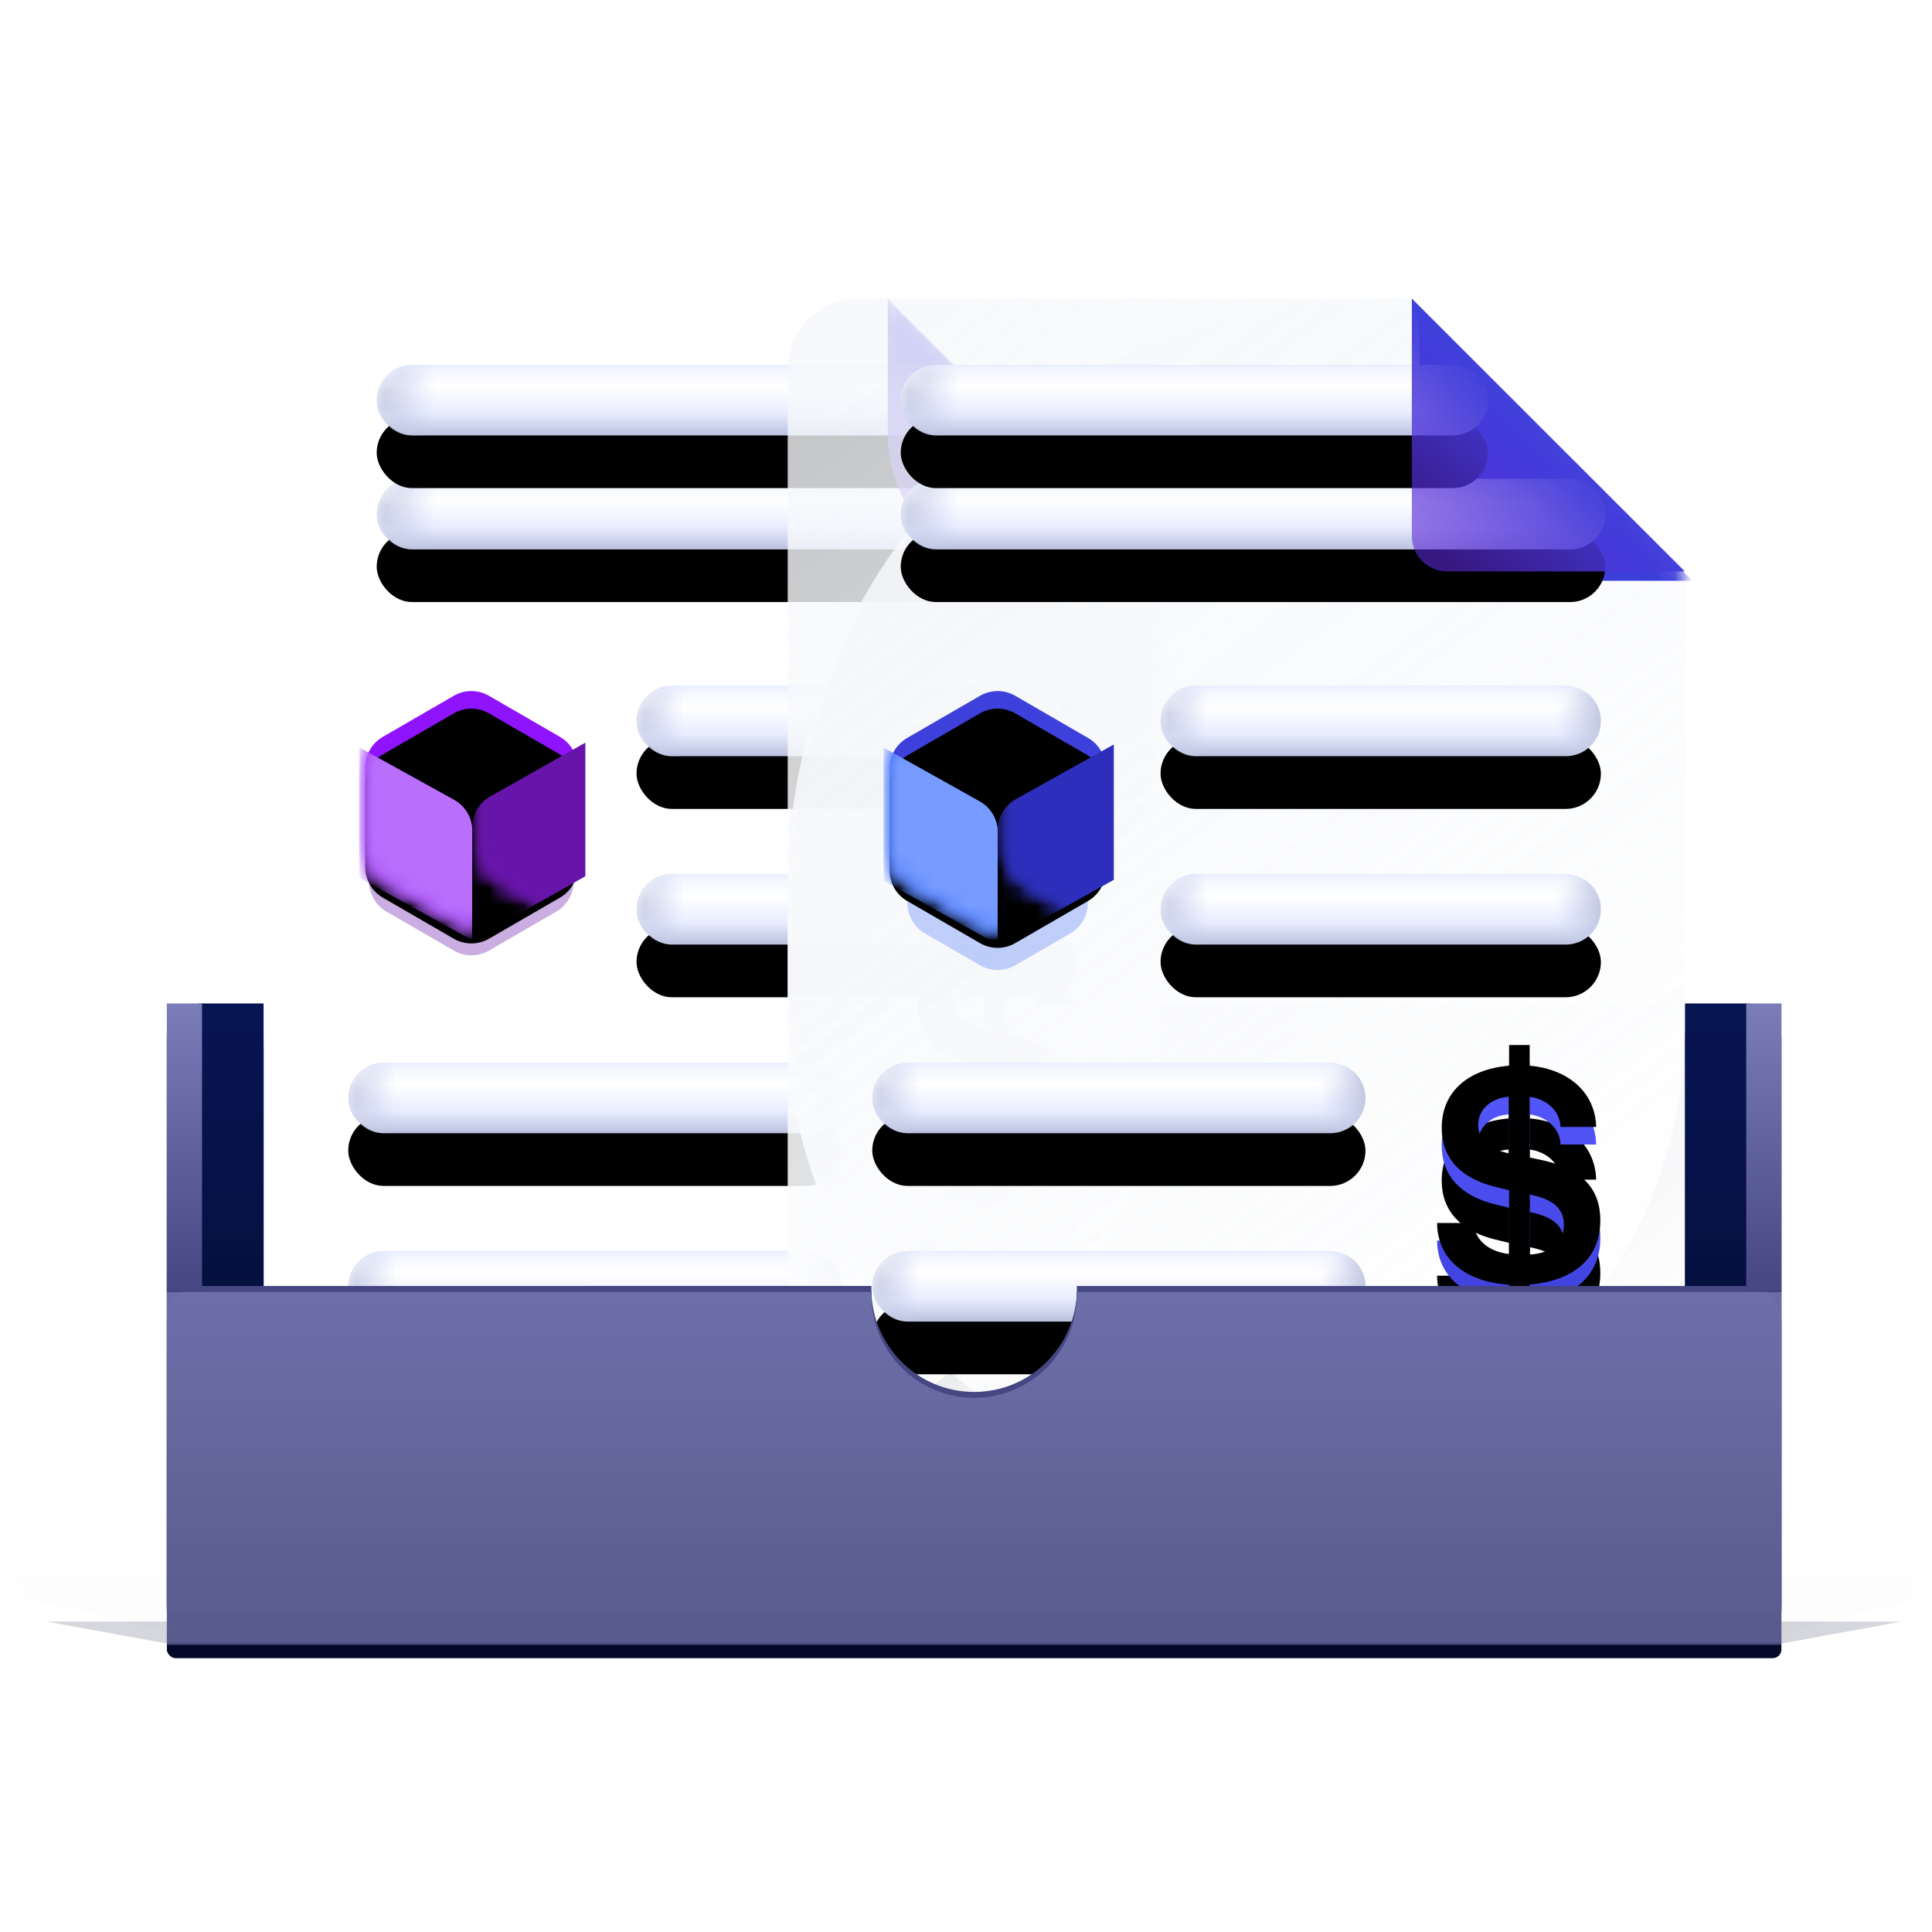
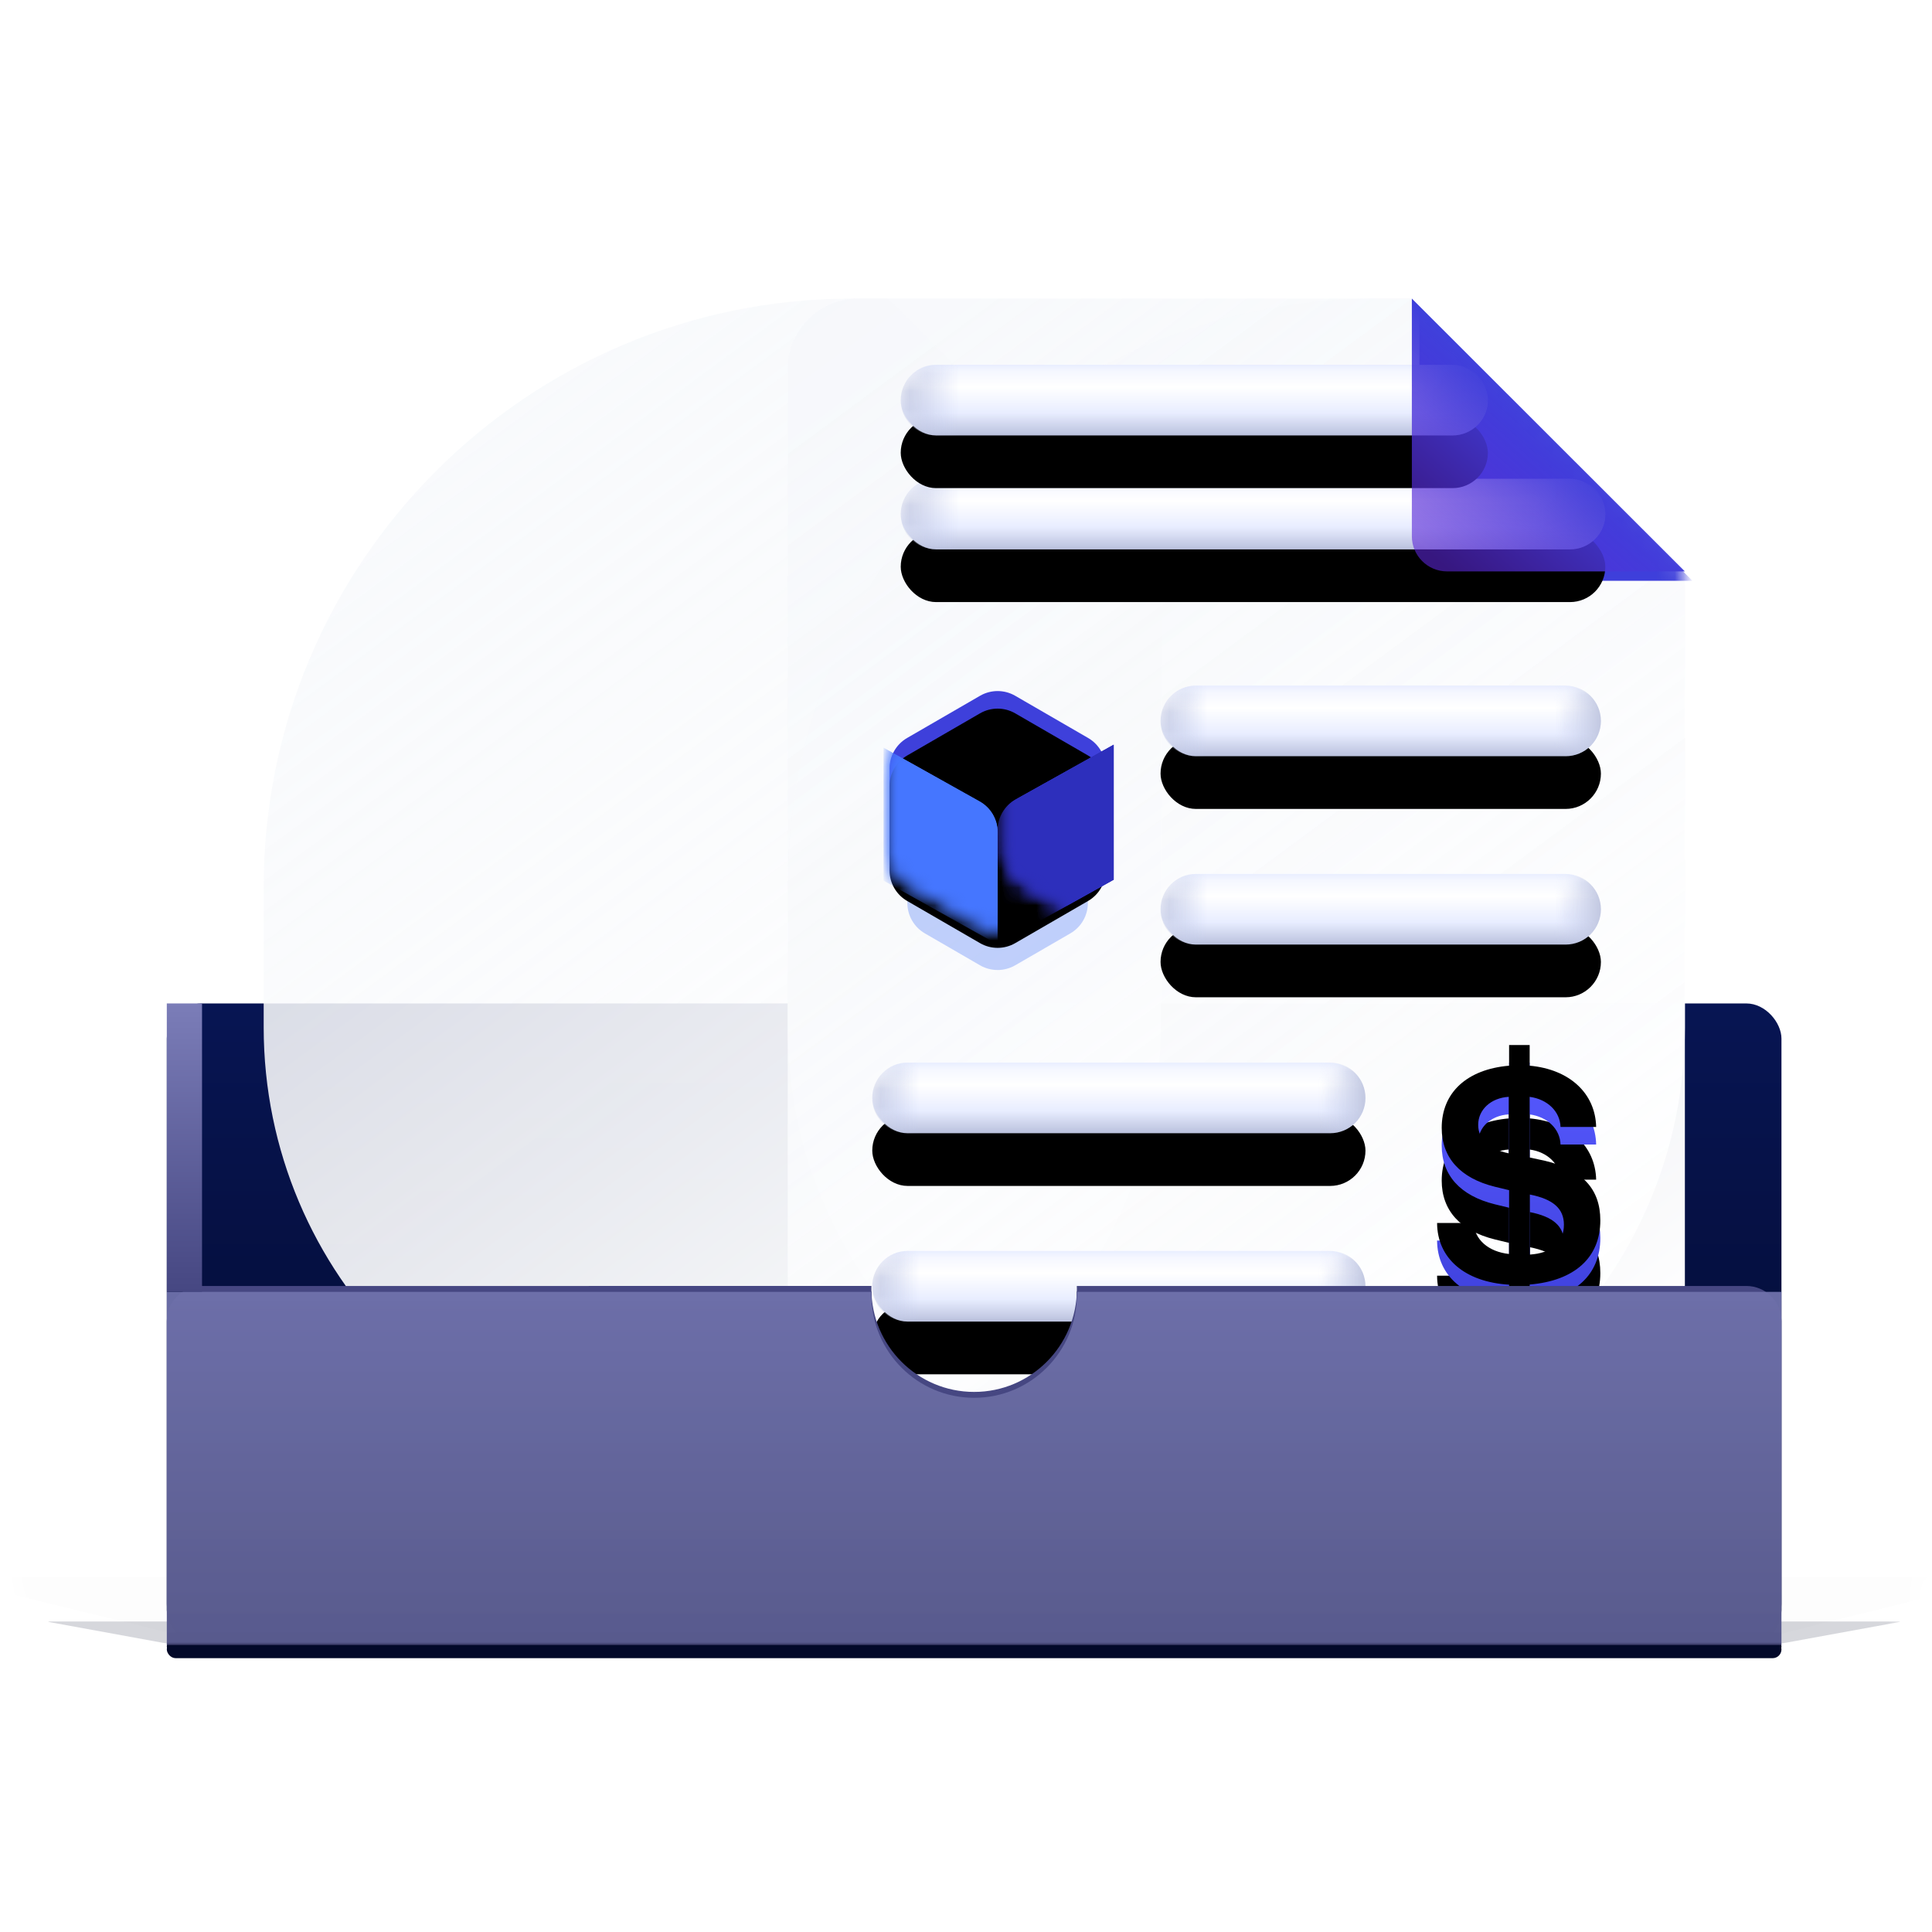
<svg xmlns="http://www.w3.org/2000/svg" xmlns:xlink="http://www.w3.org/1999/xlink" width="110px" height="110px" viewBox="0 0 110 110" version="1.1">
  <title>gpo_gradient_110</title>
  <defs>
    <rect id="path-1" x="0" y="0" width="110" height="110" rx="26" />
    <filter x="-3.3%" y="-895.2%" width="106.5%" height="1890.4%" filterUnits="objectBoundingBox" id="filter-3">
      <feGaussianBlur stdDeviation="1" in="SourceGraphic" />
    </filter>
    <filter x="-2.0%" y="-537.1%" width="103.9%" height="1174.2%" filterUnits="objectBoundingBox" id="filter-4">
      <feGaussianBlur stdDeviation="0.6" in="SourceGraphic" />
    </filter>
    <filter x="-2.8%" y="-238.7%" width="105.7%" height="577.4%" filterUnits="objectBoundingBox" id="filter-5">
      <feGaussianBlur stdDeviation="1" in="SourceGraphic" />
    </filter>
    <filter x="-2.6%" y="-91.8%" width="105.1%" height="283.6%" filterUnits="objectBoundingBox" id="filter-6">
      <feGaussianBlur stdDeviation="1" in="SourceGraphic" />
    </filter>
    <linearGradient x1="50%" y1="0%" x2="50%" y2="100%" id="linearGradient-7">
      <stop stop-color="#071553" offset="0%" />
      <stop stop-color="#030929" offset="100%" />
    </linearGradient>
    <linearGradient x1="21.458%" y1="0%" x2="78.109%" y2="100%" id="linearGradient-8">
      <stop stop-color="#F6F8FB" stop-opacity="0.8" offset="0%" />
      <stop stop-color="#FFFFFF" offset="100%" />
    </linearGradient>
-     <path d="M4,0 L35.536,0 L35.536,0 L51.081,15.54 L51.081,41.485 C51.081,55.591 39.646,67.025 25.54,67.025 L4,67.025 C1.791,67.025 -2.42962435e-13,65.235 -2.43232977e-13,63.025 L-2.43232977e-13,4 C-2.43503518e-13,1.791 1.791,4.05812251e-16 4,0 Z" id="path-9" />
    <filter x="-772.0%" y="-772.6%" width="1643.9%" height="1645.1%" filterUnits="objectBoundingBox" id="filter-11">
      <feGaussianBlur stdDeviation="40" in="SourceGraphic" />
    </filter>
    <filter x="-772.0%" y="-772.6%" width="1643.9%" height="1645.1%" filterUnits="objectBoundingBox" id="filter-12">
      <feGaussianBlur stdDeviation="40" in="SourceGraphic" />
    </filter>
    <linearGradient x1="50%" y1="100%" x2="50%" y2="3.061617e-15%" id="linearGradient-13">
      <stop stop-color="#BAC1DD" offset="0%" />
      <stop stop-color="#E8EDFF" offset="31.559%" />
      <stop stop-color="#FFFFFF" offset="68.589%" />
      <stop stop-color="#F5F7FF" offset="90.46%" />
      <stop stop-color="#E9EEFF" offset="100%" />
    </linearGradient>
    <rect id="path-14" x="0" y="0" width="28.081" height="4.022" rx="2.011" />
    <filter x="-14.2%" y="-74.6%" width="128.5%" height="323.8%" filterUnits="objectBoundingBox" id="filter-16">
      <feOffset dx="0" dy="1" in="SourceAlpha" result="shadowOffsetOuter1" />
      <feGaussianBlur stdDeviation="1" in="shadowOffsetOuter1" result="shadowBlurOuter1" />
      <feColorMatrix values="0 0 0 0 0.749   0 0 0 0 0.773   0 0 0 0 0.866  0 0 0 1 0" type="matrix" in="shadowBlurOuter1" result="shadowMatrixOuter1" />
      <feOffset dx="0" dy="2" in="SourceAlpha" result="shadowOffsetOuter2" />
      <feGaussianBlur stdDeviation="1" in="shadowOffsetOuter2" result="shadowBlurOuter2" />
      <feColorMatrix values="0 0 0 0 0.184   0 0 0 0 0.188   0 0 0 0 0.349  0 0 0 0.25 0" type="matrix" in="shadowBlurOuter2" result="shadowMatrixOuter2" />
      <feMerge>
        <feMergeNode in="shadowMatrixOuter1" />
        <feMergeNode in="shadowMatrixOuter2" />
      </feMerge>
    </filter>
    <linearGradient x1="-1.11022302e-14%" y1="50%" x2="100%" y2="50%" id="linearGradient-17">
      <stop stop-color="#C2C8E1" offset="0%" />
      <stop stop-color="#C6CFF1" stop-opacity="0" offset="100%" />
    </linearGradient>
    <linearGradient x1="50%" y1="100%" x2="50%" y2="3.061617e-15%" id="linearGradient-18">
      <stop stop-color="#BAC1DD" offset="0%" />
      <stop stop-color="#E8EDFF" offset="31.559%" />
      <stop stop-color="#FFFFFF" offset="68.589%" />
      <stop stop-color="#F5F7FF" offset="90.46%" />
      <stop stop-color="#E9EEFF" offset="100%" />
    </linearGradient>
    <rect id="path-19" x="0" y="0" width="25.072" height="4.022" rx="2.011" />
    <filter x="-16.0%" y="-74.6%" width="131.9%" height="323.8%" filterUnits="objectBoundingBox" id="filter-21">
      <feOffset dx="0" dy="1" in="SourceAlpha" result="shadowOffsetOuter1" />
      <feGaussianBlur stdDeviation="1" in="shadowOffsetOuter1" result="shadowBlurOuter1" />
      <feColorMatrix values="0 0 0 0 0.749   0 0 0 0 0.773   0 0 0 0 0.866  0 0 0 1 0" type="matrix" in="shadowBlurOuter1" result="shadowMatrixOuter1" />
      <feOffset dx="0" dy="2" in="SourceAlpha" result="shadowOffsetOuter2" />
      <feGaussianBlur stdDeviation="1" in="shadowOffsetOuter2" result="shadowBlurOuter2" />
      <feColorMatrix values="0 0 0 0 0.184   0 0 0 0 0.188   0 0 0 0 0.349  0 0 0 0.25 0" type="matrix" in="shadowBlurOuter2" result="shadowMatrixOuter2" />
      <feMerge>
        <feMergeNode in="shadowMatrixOuter1" />
        <feMergeNode in="shadowMatrixOuter2" />
      </feMerge>
    </filter>
    <rect id="path-22" x="0" y="0" width="25.072" height="4.022" rx="2.011" />
    <filter x="-16.0%" y="-74.6%" width="131.9%" height="323.8%" filterUnits="objectBoundingBox" id="filter-24">
      <feOffset dx="0" dy="1" in="SourceAlpha" result="shadowOffsetOuter1" />
      <feGaussianBlur stdDeviation="1" in="shadowOffsetOuter1" result="shadowBlurOuter1" />
      <feColorMatrix values="0 0 0 0 0.749   0 0 0 0 0.773   0 0 0 0 0.866  0 0 0 1 0" type="matrix" in="shadowBlurOuter1" result="shadowMatrixOuter1" />
      <feOffset dx="0" dy="2" in="SourceAlpha" result="shadowOffsetOuter2" />
      <feGaussianBlur stdDeviation="1" in="shadowOffsetOuter2" result="shadowBlurOuter2" />
      <feColorMatrix values="0 0 0 0 0.184   0 0 0 0 0.188   0 0 0 0 0.349  0 0 0 0.25 0" type="matrix" in="shadowBlurOuter2" result="shadowMatrixOuter2" />
      <feMerge>
        <feMergeNode in="shadowMatrixOuter1" />
        <feMergeNode in="shadowMatrixOuter2" />
      </feMerge>
    </filter>
    <linearGradient x1="50%" y1="100%" x2="50%" y2="3.061617e-15%" id="linearGradient-25">
      <stop stop-color="#BAC1DD" offset="0%" />
      <stop stop-color="#E8EDFF" offset="31.559%" />
      <stop stop-color="#FFFFFF" offset="68.589%" />
      <stop stop-color="#F5F7FF" offset="90.46%" />
      <stop stop-color="#E9EEFF" offset="100%" />
    </linearGradient>
    <rect id="path-26" x="0" y="0" width="40.116" height="4.022" rx="2.011" />
    <filter x="-10.0%" y="-74.6%" width="119.9%" height="323.8%" filterUnits="objectBoundingBox" id="filter-28">
      <feOffset dx="0" dy="1" in="SourceAlpha" result="shadowOffsetOuter1" />
      <feGaussianBlur stdDeviation="1" in="shadowOffsetOuter1" result="shadowBlurOuter1" />
      <feColorMatrix values="0 0 0 0 0.749   0 0 0 0 0.773   0 0 0 0 0.866  0 0 0 1 0" type="matrix" in="shadowBlurOuter1" result="shadowMatrixOuter1" />
      <feOffset dx="0" dy="2" in="SourceAlpha" result="shadowOffsetOuter2" />
      <feGaussianBlur stdDeviation="1" in="shadowOffsetOuter2" result="shadowBlurOuter2" />
      <feColorMatrix values="0 0 0 0 0.184   0 0 0 0 0.188   0 0 0 0 0.349  0 0 0 0.25 0" type="matrix" in="shadowBlurOuter2" result="shadowMatrixOuter2" />
      <feMerge>
        <feMergeNode in="shadowMatrixOuter1" />
        <feMergeNode in="shadowMatrixOuter2" />
      </feMerge>
    </filter>
    <linearGradient x1="-1.11022302e-14%" y1="50%" x2="100%" y2="50%" id="linearGradient-29">
      <stop stop-color="#C2C8E1" offset="0%" />
      <stop stop-color="#C6CFF1" stop-opacity="0" offset="100%" />
    </linearGradient>
    <linearGradient x1="-1.11022302e-14%" y1="50%" x2="100%" y2="50%" id="linearGradient-30">
      <stop stop-color="#C2C8E1" offset="0%" />
      <stop stop-color="#C6CFF1" stop-opacity="0" offset="100%" />
    </linearGradient>
    <linearGradient x1="50%" y1="100%" x2="50%" y2="3.061617e-15%" id="linearGradient-31">
      <stop stop-color="#BAC1DD" offset="0%" />
      <stop stop-color="#E8EDFF" offset="31.559%" />
      <stop stop-color="#FFFFFF" offset="68.589%" />
      <stop stop-color="#F5F7FF" offset="90.46%" />
      <stop stop-color="#E9EEFF" offset="100%" />
    </linearGradient>
    <rect id="path-32" x="0" y="0" width="33.43" height="4.022" rx="2.011" />
    <filter x="-12.0%" y="-74.6%" width="123.9%" height="323.8%" filterUnits="objectBoundingBox" id="filter-34">
      <feOffset dx="0" dy="1" in="SourceAlpha" result="shadowOffsetOuter1" />
      <feGaussianBlur stdDeviation="1" in="shadowOffsetOuter1" result="shadowBlurOuter1" />
      <feColorMatrix values="0 0 0 0 0.749   0 0 0 0 0.773   0 0 0 0 0.866  0 0 0 1 0" type="matrix" in="shadowBlurOuter1" result="shadowMatrixOuter1" />
      <feOffset dx="0" dy="2" in="SourceAlpha" result="shadowOffsetOuter2" />
      <feGaussianBlur stdDeviation="1" in="shadowOffsetOuter2" result="shadowBlurOuter2" />
      <feColorMatrix values="0 0 0 0 0.184   0 0 0 0 0.188   0 0 0 0 0.349  0 0 0 0.25 0" type="matrix" in="shadowBlurOuter2" result="shadowMatrixOuter2" />
      <feMerge>
        <feMergeNode in="shadowMatrixOuter1" />
        <feMergeNode in="shadowMatrixOuter2" />
      </feMerge>
    </filter>
    <filter x="-37.9%" y="-42.2%" width="175.8%" height="184.4%" filterUnits="objectBoundingBox" id="filter-35">
      <feGaussianBlur stdDeviation="2" in="SourceGraphic" />
    </filter>
    <path d="M7.98,0.58 L12.024,2.92 C12.642,3.278 13.022,3.937 13.022,4.651 L13.022,9.34 C13.022,10.054 12.642,10.714 12.024,11.071 L7.98,13.412 C7.361,13.77 6.596,13.77 5.977,13.412 L1.933,11.071 C1.315,10.714 0.935,10.054 0.935,9.34 L0.935,4.651 C0.935,3.937 1.315,3.278 1.933,2.92 L5.977,0.58 C6.596,0.221 7.361,0.221 7.98,0.58 Z" id="path-36" />
    <filter x="-355.1%" y="-358.7%" width="810.3%" height="817.4%" filterUnits="objectBoundingBox" id="filter-38">
      <feGaussianBlur stdDeviation="50" in="SourceAlpha" result="shadowBlurInner1" />
      <feOffset dx="0" dy="1" in="shadowBlurInner1" result="shadowOffsetInner1" />
      <feComposite in="shadowOffsetInner1" in2="SourceAlpha" operator="arithmetic" k2="-1" k3="1" result="shadowInnerInner1" />
      <feColorMatrix values="0 0 0 0 0.592   0 0 0 0 0.278   0 0 0 0 0.843  0 0 0 0.4 0" type="matrix" in="shadowInnerInner1" />
    </filter>
    <filter x="-28.0%" y="-16.4%" width="155.9%" height="132.8%" filterUnits="objectBoundingBox" id="filter-39">
      <feGaussianBlur stdDeviation="0.6" in="SourceGraphic" />
    </filter>
    <filter x="-28.0%" y="-16.4%" width="155.9%" height="132.8%" filterUnits="objectBoundingBox" id="filter-40">
      <feGaussianBlur stdDeviation="0.6" in="SourceGraphic" />
    </filter>
    <filter x="-28.0%" y="-16.4%" width="155.9%" height="132.8%" filterUnits="objectBoundingBox" id="filter-41">
      <feGaussianBlur stdDeviation="0.6" in="SourceGraphic" />
    </filter>
    <filter x="-28.0%" y="-16.0%" width="155.9%" height="132.1%" filterUnits="objectBoundingBox" id="filter-42">
      <feGaussianBlur stdDeviation="0.6" in="SourceGraphic" />
    </filter>
    <filter x="-28.0%" y="-16.0%" width="155.9%" height="132.1%" filterUnits="objectBoundingBox" id="filter-43">
      <feGaussianBlur stdDeviation="0.6" in="SourceGraphic" />
    </filter>
    <filter x="-28.0%" y="-16.0%" width="155.9%" height="132.1%" filterUnits="objectBoundingBox" id="filter-44">
      <feGaussianBlur stdDeviation="0.6" in="SourceGraphic" />
    </filter>
    <rect id="path-45" x="0" y="0" width="28.081" height="4.022" rx="2.011" />
    <filter x="-14.2%" y="-74.6%" width="128.5%" height="323.8%" filterUnits="objectBoundingBox" id="filter-47">
      <feOffset dx="0" dy="1" in="SourceAlpha" result="shadowOffsetOuter1" />
      <feGaussianBlur stdDeviation="1" in="shadowOffsetOuter1" result="shadowBlurOuter1" />
      <feColorMatrix values="0 0 0 0 0.749   0 0 0 0 0.773   0 0 0 0 0.866  0 0 0 1 0" type="matrix" in="shadowBlurOuter1" result="shadowMatrixOuter1" />
      <feOffset dx="0" dy="2" in="SourceAlpha" result="shadowOffsetOuter2" />
      <feGaussianBlur stdDeviation="1" in="shadowOffsetOuter2" result="shadowBlurOuter2" />
      <feColorMatrix values="0 0 0 0 0.184   0 0 0 0 0.188   0 0 0 0 0.349  0 0 0 0.25 0" type="matrix" in="shadowBlurOuter2" result="shadowMatrixOuter2" />
      <feMerge>
        <feMergeNode in="shadowMatrixOuter1" />
        <feMergeNode in="shadowMatrixOuter2" />
      </feMerge>
    </filter>
    <linearGradient x1="50%" y1="45.46%" x2="7.092%" y2="93.255%" id="linearGradient-48">
      <stop stop-color="#3E40DB" offset="0%" />
      <stop stop-color="#5B27D6" stop-opacity="0.6" offset="100%" />
    </linearGradient>
    <linearGradient x1="50%" y1="0%" x2="50%" y2="100%" id="linearGradient-49">
      <stop stop-color="#5659FF" offset="0.177%" />
      <stop stop-color="#3E40DB" offset="100%" />
    </linearGradient>
    <path d="M42.244,58.245 L42.244,57.136 C44.798,56.923 46.267,55.601 46.267,53.486 C46.267,51.687 45.24,50.587 43.084,50.083 L42.244,49.904 L42.244,46.45 C43.262,46.587 43.975,47.286 44.001,48.165 L46.029,48.165 C45.987,46.246 44.51,44.881 42.244,44.676 L42.244,43.5 L41.073,43.5 L41.073,44.676 C38.679,44.881 37.236,46.203 37.236,48.216 C37.236,49.921 38.297,51.081 40.258,51.567 L41.073,51.764 L41.073,55.397 C39.893,55.269 39.12,54.586 39.044,53.631 L36.973,53.631 C36.982,55.644 38.543,56.991 41.073,57.145 L41.073,58.245 L42.244,58.245 Z M41.052,49.666 C39.915,49.427 39.313,48.864 39.313,48.044 C39.313,47.174 40.043,46.508 41.052,46.449 L41.052,49.666 Z M42.255,55.43 L42.255,52.012 C43.587,52.275 44.194,52.82 44.194,53.729 C44.194,54.733 43.486,55.354 42.255,55.43 Z" id="path-50" />
    <filter x="-425.0%" y="-159.4%" width="950.1%" height="635.8%" filterUnits="objectBoundingBox" id="filter-51">
      <feOffset dx="0" dy="16" in="SourceAlpha" result="shadowOffsetOuter1" />
      <feGaussianBlur stdDeviation="10.5" in="shadowOffsetOuter1" result="shadowBlurOuter1" />
      <feColorMatrix values="0 0 0 0 0.271   0 0 0 0 0.463   0 0 0 0 1  0 0 0 0.5 0" type="matrix" in="shadowBlurOuter1" />
    </filter>
    <filter x="-295.9%" y="-78.0%" width="691.8%" height="473.0%" filterUnits="objectBoundingBox" id="filter-52">
      <feGaussianBlur stdDeviation="2.5" in="SourceAlpha" result="shadowBlurInner1" />
      <feOffset dx="0" dy="-8" in="shadowBlurInner1" result="shadowOffsetInner1" />
      <feComposite in="shadowOffsetInner1" in2="SourceAlpha" operator="arithmetic" k2="-1" k3="1" result="shadowInnerInner1" />
      <feColorMatrix values="0 0 0 0 0.098   0 0 0 0 0.105   0 0 0 0 0.686  0 0 0 1 0" type="matrix" in="shadowInnerInner1" />
    </filter>
    <filter x="-293.7%" y="-223.8%" width="687.3%" height="547.6%" filterUnits="objectBoundingBox" id="filter-53">
      <feGaussianBlur stdDeviation="50" in="SourceGraphic" />
    </filter>
    <path d="M4,0 L35.536,0 L35.536,0 L51.081,15.54 L51.081,63.025 C51.081,65.235 49.29,67.025 47.081,67.025 L4,67.025 C1.791,67.025 -2.42962435e-13,65.235 -2.43232977e-13,63.025 L-2.43232977e-13,4 C-2.43947607e-13,1.791 1.791,-3.82769592e-17 4,0 Z" id="path-54" />
    <filter x="-193.0%" y="-193.1%" width="486.0%" height="486.3%" filterUnits="objectBoundingBox" id="filter-56">
      <feGaussianBlur stdDeviation="10" in="SourceGraphic" />
    </filter>
    <filter x="-193.0%" y="-193.1%" width="486.0%" height="486.3%" filterUnits="objectBoundingBox" id="filter-57">
      <feGaussianBlur stdDeviation="10" in="SourceGraphic" />
    </filter>
    <rect id="path-58" x="0" y="0" width="28.081" height="4.022" rx="2.011" />
    <filter x="-14.2%" y="-74.6%" width="128.5%" height="323.8%" filterUnits="objectBoundingBox" id="filter-60">
      <feOffset dx="0" dy="1" in="SourceAlpha" result="shadowOffsetOuter1" />
      <feGaussianBlur stdDeviation="1" in="shadowOffsetOuter1" result="shadowBlurOuter1" />
      <feColorMatrix values="0 0 0 0 0.749   0 0 0 0 0.773   0 0 0 0 0.866  0 0 0 1 0" type="matrix" in="shadowBlurOuter1" result="shadowMatrixOuter1" />
      <feOffset dx="0" dy="2" in="SourceAlpha" result="shadowOffsetOuter2" />
      <feGaussianBlur stdDeviation="1" in="shadowOffsetOuter2" result="shadowBlurOuter2" />
      <feColorMatrix values="0 0 0 0 0.184   0 0 0 0 0.188   0 0 0 0 0.349  0 0 0 0.25 0" type="matrix" in="shadowBlurOuter2" result="shadowMatrixOuter2" />
      <feMerge>
        <feMergeNode in="shadowMatrixOuter1" />
        <feMergeNode in="shadowMatrixOuter2" />
      </feMerge>
    </filter>
    <rect id="path-61" x="0" y="0" width="25.072" height="4.022" rx="2.011" />
    <filter x="-16.0%" y="-74.6%" width="131.9%" height="323.8%" filterUnits="objectBoundingBox" id="filter-63">
      <feOffset dx="0" dy="1" in="SourceAlpha" result="shadowOffsetOuter1" />
      <feGaussianBlur stdDeviation="1" in="shadowOffsetOuter1" result="shadowBlurOuter1" />
      <feColorMatrix values="0 0 0 0 0.749   0 0 0 0 0.773   0 0 0 0 0.866  0 0 0 1 0" type="matrix" in="shadowBlurOuter1" result="shadowMatrixOuter1" />
      <feOffset dx="0" dy="2" in="SourceAlpha" result="shadowOffsetOuter2" />
      <feGaussianBlur stdDeviation="1" in="shadowOffsetOuter2" result="shadowBlurOuter2" />
      <feColorMatrix values="0 0 0 0 0.184   0 0 0 0 0.188   0 0 0 0 0.349  0 0 0 0.25 0" type="matrix" in="shadowBlurOuter2" result="shadowMatrixOuter2" />
      <feMerge>
        <feMergeNode in="shadowMatrixOuter1" />
        <feMergeNode in="shadowMatrixOuter2" />
      </feMerge>
    </filter>
    <rect id="path-64" x="0" y="0" width="25.072" height="4.022" rx="2.011" />
    <filter x="-16.0%" y="-74.6%" width="131.9%" height="323.8%" filterUnits="objectBoundingBox" id="filter-66">
      <feOffset dx="0" dy="1" in="SourceAlpha" result="shadowOffsetOuter1" />
      <feGaussianBlur stdDeviation="1" in="shadowOffsetOuter1" result="shadowBlurOuter1" />
      <feColorMatrix values="0 0 0 0 0.749   0 0 0 0 0.773   0 0 0 0 0.866  0 0 0 1 0" type="matrix" in="shadowBlurOuter1" result="shadowMatrixOuter1" />
      <feOffset dx="0" dy="2" in="SourceAlpha" result="shadowOffsetOuter2" />
      <feGaussianBlur stdDeviation="1" in="shadowOffsetOuter2" result="shadowBlurOuter2" />
      <feColorMatrix values="0 0 0 0 0.184   0 0 0 0 0.188   0 0 0 0 0.349  0 0 0 0.25 0" type="matrix" in="shadowBlurOuter2" result="shadowMatrixOuter2" />
      <feMerge>
        <feMergeNode in="shadowMatrixOuter1" />
        <feMergeNode in="shadowMatrixOuter2" />
      </feMerge>
    </filter>
    <rect id="path-67" x="0" y="0" width="40.116" height="4.022" rx="2.011" />
    <filter x="-10.0%" y="-74.6%" width="119.9%" height="323.8%" filterUnits="objectBoundingBox" id="filter-69">
      <feOffset dx="0" dy="1" in="SourceAlpha" result="shadowOffsetOuter1" />
      <feGaussianBlur stdDeviation="1" in="shadowOffsetOuter1" result="shadowBlurOuter1" />
      <feColorMatrix values="0 0 0 0 0.749   0 0 0 0 0.773   0 0 0 0 0.866  0 0 0 1 0" type="matrix" in="shadowBlurOuter1" result="shadowMatrixOuter1" />
      <feOffset dx="0" dy="2" in="SourceAlpha" result="shadowOffsetOuter2" />
      <feGaussianBlur stdDeviation="1" in="shadowOffsetOuter2" result="shadowBlurOuter2" />
      <feColorMatrix values="0 0 0 0 0.184   0 0 0 0 0.188   0 0 0 0 0.349  0 0 0 0.25 0" type="matrix" in="shadowBlurOuter2" result="shadowMatrixOuter2" />
      <feMerge>
        <feMergeNode in="shadowMatrixOuter1" />
        <feMergeNode in="shadowMatrixOuter2" />
      </feMerge>
    </filter>
    <rect id="path-70" x="0" y="0" width="33.43" height="4.022" rx="2.011" />
    <filter x="-12.0%" y="-74.6%" width="123.9%" height="323.8%" filterUnits="objectBoundingBox" id="filter-72">
      <feOffset dx="0" dy="1" in="SourceAlpha" result="shadowOffsetOuter1" />
      <feGaussianBlur stdDeviation="1" in="shadowOffsetOuter1" result="shadowBlurOuter1" />
      <feColorMatrix values="0 0 0 0 0.749   0 0 0 0 0.773   0 0 0 0 0.866  0 0 0 1 0" type="matrix" in="shadowBlurOuter1" result="shadowMatrixOuter1" />
      <feOffset dx="0" dy="2" in="SourceAlpha" result="shadowOffsetOuter2" />
      <feGaussianBlur stdDeviation="1" in="shadowOffsetOuter2" result="shadowBlurOuter2" />
      <feColorMatrix values="0 0 0 0 0.184   0 0 0 0 0.188   0 0 0 0 0.349  0 0 0 0.25 0" type="matrix" in="shadowBlurOuter2" result="shadowMatrixOuter2" />
      <feMerge>
        <feMergeNode in="shadowMatrixOuter1" />
        <feMergeNode in="shadowMatrixOuter2" />
      </feMerge>
    </filter>
    <filter x="-43.9%" y="-47.8%" width="187.7%" height="195.6%" filterUnits="objectBoundingBox" id="filter-73">
      <feGaussianBlur stdDeviation="2" in="SourceGraphic" />
    </filter>
    <path d="M8.106,0.58 L12.258,2.983 C12.876,3.341 13.256,4 13.256,4.714 L13.256,9.529 C13.256,10.243 12.876,10.902 12.258,11.26 L8.106,13.663 C7.486,14.022 6.722,14.022 6.102,13.663 L1.95,11.26 C1.332,10.902 0.952,10.243 0.952,9.529 L0.952,4.714 C0.952,4 1.332,3.341 1.95,2.983 L6.102,0.58 C6.722,0.221 7.486,0.221 8.106,0.58 Z" id="path-74" />
    <filter x="-348.7%" y="-352.4%" width="797.5%" height="804.8%" filterUnits="objectBoundingBox" id="filter-76">
      <feGaussianBlur stdDeviation="50" in="SourceAlpha" result="shadowBlurInner1" />
      <feOffset dx="0" dy="1" in="shadowBlurInner1" result="shadowOffsetInner1" />
      <feComposite in="shadowOffsetInner1" in2="SourceAlpha" operator="arithmetic" k2="-1" k3="1" result="shadowInnerInner1" />
      <feColorMatrix values="0 0 0 0 0.271   0 0 0 0 0.463   0 0 0 0 1  0 0 0 1 0" type="matrix" in="shadowInnerInner1" />
    </filter>
    <filter x="-27.7%" y="-16.1%" width="155.4%" height="132.1%" filterUnits="objectBoundingBox" id="filter-77">
      <feGaussianBlur stdDeviation="0.6" in="SourceGraphic" />
    </filter>
    <filter x="-27.7%" y="-16.1%" width="155.4%" height="132.1%" filterUnits="objectBoundingBox" id="filter-78">
      <feGaussianBlur stdDeviation="0.6" in="SourceGraphic" />
    </filter>
    <filter x="-27.7%" y="-16.1%" width="155.4%" height="132.1%" filterUnits="objectBoundingBox" id="filter-79">
      <feGaussianBlur stdDeviation="0.6" in="SourceGraphic" />
    </filter>
    <filter x="-27.2%" y="-15.8%" width="154.5%" height="131.7%" filterUnits="objectBoundingBox" id="filter-80">
      <feGaussianBlur stdDeviation="0.6" in="SourceGraphic" />
    </filter>
    <filter x="-27.2%" y="-15.8%" width="154.5%" height="131.7%" filterUnits="objectBoundingBox" id="filter-81">
      <feGaussianBlur stdDeviation="0.6" in="SourceGraphic" />
    </filter>
    <filter x="-27.2%" y="-15.8%" width="154.5%" height="131.7%" filterUnits="objectBoundingBox" id="filter-82">
      <feGaussianBlur stdDeviation="0.6" in="SourceGraphic" />
    </filter>
    <rect id="path-83" x="0" y="0" width="28.081" height="4.022" rx="2.011" />
    <filter x="-14.2%" y="-74.6%" width="128.5%" height="323.8%" filterUnits="objectBoundingBox" id="filter-85">
      <feOffset dx="0" dy="1" in="SourceAlpha" result="shadowOffsetOuter1" />
      <feGaussianBlur stdDeviation="1" in="shadowOffsetOuter1" result="shadowBlurOuter1" />
      <feColorMatrix values="0 0 0 0 0.749   0 0 0 0 0.773   0 0 0 0 0.866  0 0 0 1 0" type="matrix" in="shadowBlurOuter1" result="shadowMatrixOuter1" />
      <feOffset dx="0" dy="2" in="SourceAlpha" result="shadowOffsetOuter2" />
      <feGaussianBlur stdDeviation="1" in="shadowOffsetOuter2" result="shadowBlurOuter2" />
      <feColorMatrix values="0 0 0 0 0.184   0 0 0 0 0.188   0 0 0 0 0.349  0 0 0 0.25 0" type="matrix" in="shadowBlurOuter2" result="shadowMatrixOuter2" />
      <feMerge>
        <feMergeNode in="shadowMatrixOuter1" />
        <feMergeNode in="shadowMatrixOuter2" />
      </feMerge>
    </filter>
    <path d="M42.244,58.245 L42.244,57.136 C44.798,56.923 46.267,55.601 46.267,53.486 C46.267,51.687 45.24,50.587 43.084,50.083 L42.244,49.904 L42.244,46.45 C43.262,46.587 43.975,47.286 44.001,48.165 L46.029,48.165 C45.987,46.246 44.51,44.881 42.244,44.676 L42.244,43.5 L41.073,43.5 L41.073,44.676 C38.679,44.881 37.236,46.203 37.236,48.216 C37.236,49.921 38.297,51.081 40.258,51.567 L41.073,51.764 L41.073,55.397 C39.893,55.269 39.12,54.586 39.044,53.631 L36.973,53.631 C36.982,55.644 38.543,56.991 41.073,57.145 L41.073,58.245 L42.244,58.245 Z M41.052,49.666 C39.915,49.427 39.313,48.864 39.313,48.044 C39.313,47.174 40.043,46.508 41.052,46.449 L41.052,49.666 Z M42.255,55.43 L42.255,52.012 C43.587,52.275 44.194,52.82 44.194,53.729 C44.194,54.733 43.486,55.354 42.255,55.43 Z" id="path-86" />
    <filter x="-43.0%" y="-13.6%" width="186.1%" height="154.3%" filterUnits="objectBoundingBox" id="filter-87">
      <feOffset dx="0" dy="2" in="SourceAlpha" result="shadowOffsetOuter1" />
      <feGaussianBlur stdDeviation="1" in="shadowOffsetOuter1" result="shadowBlurOuter1" />
      <feColorMatrix values="0 0 0 0 0.271   0 0 0 0 0.463   0 0 0 0 1  0 0 0 0.5 0" type="matrix" in="shadowBlurOuter1" />
    </filter>
    <filter x="-32.3%" y="-6.8%" width="164.6%" height="140.7%" filterUnits="objectBoundingBox" id="filter-88">
      <feGaussianBlur stdDeviation="0.5" in="SourceAlpha" result="shadowBlurInner1" />
      <feOffset dx="0" dy="-1" in="shadowBlurInner1" result="shadowOffsetInner1" />
      <feComposite in="shadowOffsetInner1" in2="SourceAlpha" operator="arithmetic" k2="-1" k3="1" result="shadowInnerInner1" />
      <feColorMatrix values="0 0 0 0 0.098   0 0 0 0 0.105   0 0 0 0 0.686  0 0 0 1 0" type="matrix" in="shadowInnerInner1" />
    </filter>
    <linearGradient x1="50%" y1="0%" x2="50%" y2="100%" id="linearGradient-89">
      <stop stop-color="#5C5E92" stop-opacity="0.95" offset="0%" />
      <stop stop-color="#2F3059" offset="100%" />
    </linearGradient>
    <path d="M98.267,56.553 C99.371,56.553 100.267,57.448 100.267,58.553 L100.267,65.546 C100.267,66.651 99.371,67.546 98.267,67.546 L18.258,67.546 C17.154,67.546 16.258,66.651 16.258,65.546 L16.258,58.553 C16.258,57.448 17.154,56.553 18.258,56.553 L52.615,56.552 C52.614,56.608 52.613,56.664 52.613,56.72 C52.613,59.959 55.232,62.585 58.463,62.585 C61.694,62.585 64.313,59.959 64.313,56.72 L64.31,56.553 L98.267,56.553 Z" id="path-90" />
    <filter x="-35.7%" y="-272.9%" width="171.4%" height="645.7%" filterUnits="objectBoundingBox" id="filter-91">
      <feOffset dx="0" dy="0" in="SourceAlpha" result="shadowOffsetOuter1" />
      <feGaussianBlur stdDeviation="10" in="shadowOffsetOuter1" result="shadowBlurOuter1" />
      <feColorMatrix values="0 0 0 0 0.184   0 0 0 0 0.188   0 0 0 0 0.349  0 0 0 1 0" type="matrix" in="shadowBlurOuter1" />
    </filter>
    <path d="M98.267,56.553 C99.371,56.553 100.267,57.448 100.267,58.553 L100.267,65.546 C100.267,66.651 99.371,67.546 98.267,67.546 L18.258,67.546 C17.154,67.546 16.258,66.651 16.258,65.546 L16.258,58.553 C16.258,57.448 17.154,56.553 18.258,56.553 L52.615,56.553 C52.614,56.608 52.613,56.664 52.613,56.72 C52.613,59.959 55.232,62.585 58.463,62.585 C61.694,62.585 64.313,59.959 64.313,56.72 L64.31,56.553 L98.267,56.553 Z" id="path-92" />
    <filter x="-35.7%" y="-272.9%" width="171.4%" height="645.7%" filterUnits="objectBoundingBox" id="filter-93">
      <feOffset dx="0" dy="0" in="SourceAlpha" result="shadowOffsetOuter1" />
      <feGaussianBlur stdDeviation="10" in="shadowOffsetOuter1" result="shadowBlurOuter1" />
      <feColorMatrix values="0 0 0 0 0.184   0 0 0 0 0.188   0 0 0 0 0.349  0 0 0 1 0" type="matrix" in="shadowBlurOuter1" />
    </filter>
    <path d="M98.267,56.553 C99.371,56.553 100.267,57.448 100.267,58.553 L100.267,65.546 C100.267,66.651 99.371,67.546 98.267,67.546 L18.258,67.546 C17.154,67.546 16.258,66.651 16.258,65.546 L16.258,58.553 C16.258,57.448 17.154,56.553 18.258,56.553 L52.615,56.552 C52.614,56.608 52.613,56.664 52.613,56.72 C52.613,59.959 55.232,62.585 58.463,62.585 C61.694,62.585 64.313,59.959 64.313,56.72 L64.31,56.553 L98.267,56.553 Z" id="path-94" />
    <filter x="-35.7%" y="-272.9%" width="171.4%" height="645.7%" filterUnits="objectBoundingBox" id="filter-95">
      <feOffset dx="0" dy="0" in="SourceAlpha" result="shadowOffsetOuter1" />
      <feGaussianBlur stdDeviation="10" in="shadowOffsetOuter1" result="shadowBlurOuter1" />
      <feColorMatrix values="0 0 0 0 0.184   0 0 0 0 0.188   0 0 0 0 0.349  0 0 0 1 0" type="matrix" in="shadowBlurOuter1" />
    </filter>
    <linearGradient x1="50%" y1="0.153%" x2="50%" y2="100%" id="linearGradient-96">
      <stop stop-color="#6F71AB" stop-opacity="0.95" offset="0%" />
      <stop stop-color="#606296" stop-opacity="0.976" offset="66.442%" />
      <stop stop-color="#585A8D" offset="99.084%" />
      <stop stop-color="#2F3059" offset="100%" />
    </linearGradient>
    <linearGradient x1="50%" y1="0%" x2="50%" y2="100%" id="linearGradient-97">
      <stop stop-color="#7B7DB8" offset="0%" />
      <stop stop-color="#464782" offset="100%" />
    </linearGradient>
  </defs>
  <g id="Symbols" stroke="none" stroke-width="1" fill="none" fill-rule="evenodd">
    <g id="gpo_gradient_110">
      <mask id="mask-2" fill="white">
        <use xlink:href="#path-1" />
      </mask>
      <use id="Rectangle" fill="#FFFFFF" xlink:href="#path-1" />
      <g id="Rectangle-+-Rectangle-+-Rectangle-+-Rectangle-+-Rectangle-+-Group-4-+-Group-4-+-Combined-Shape-+-Combined-Shape-+-Combined-Shape-+-Combined-Shape-+-Combined-Shape-+-Rectangle-+-Rectangle-Mask" mask="url(#mask-2)">
        <g transform="translate(-3, 17)" id="Group-11">
          <rect id="Rectangle" fill="#030929" filter="url(#filter-3)" x="12.497" y="76.409" width="91.932" height="1" rx="0.5" />
          <rect id="Rectangle" fill="#030929" filter="url(#filter-4)" x="12.497" y="76.241" width="91.932" height="1" rx="0.5" />
          <path d="M12.664,76.577 L104.262,76.577 C104.354,76.577 104.55,76.555 104.699,76.527 L111.037,75.369 C111.186,75.342 111.221,75.32 111.115,75.32 L5.812,75.32 C5.705,75.32 5.74,75.342 5.889,75.369 L12.228,76.527 C12.377,76.555 12.572,76.577 12.664,76.577 Z" id="Rectangle" fill="#030929" opacity="0.4" filter="url(#filter-5)" />
          <path d="M12.982,76.055 L104.262,76.055 C104.364,76.055 104.581,75.998 104.747,75.927 L116.85,72.916 C117.015,72.845 117.053,72.788 116.936,72.788 L0.068,72.788 C-0.05,72.788 -0.011,72.845 0.154,72.916 L12.497,75.927 C12.663,75.998 12.88,76.055 12.982,76.055 Z" id="Rectangle" fill="#030929" opacity="0.1" filter="url(#filter-6)" />
          <rect id="Rectangle" fill="url(#linearGradient-7)" x="12.497" y="40.132" width="91.932" height="36.529" rx="2" />
          <g id="Group-4" transform="translate(18.013, 0)">
            <path d="M33.513,0 L35.536,0 L35.536,0 L51.081,15.54 L51.081,41.485 C51.081,55.591 39.646,67.025 25.54,67.025 C11.435,67.025 1.72742641e-15,55.591 0,41.485 L0,33.513 C-2.26664708e-15,15.004 15.004,-3.70545674e-15 33.513,0 Z" id="Mask" fill="url(#linearGradient-8)" fill-rule="nonzero" />
            <g id="Path">
              <mask id="mask-10" fill="white">
                <use xlink:href="#path-9" />
              </mask>
              <use id="Mask" fill="#FFFFFF" fill-rule="nonzero" xlink:href="#path-9" />
              <path d="M43.743,16.069 C39.45,16.069 35.97,12.583 35.97,8.303 L35.97,0.536 L51.515,16.069 L43.743,16.069 Z" fill="#3E40DB" filter="url(#filter-11)" mask="url(#mask-10)" />
              <path d="M43.743,16.069 C39.45,16.069 35.97,12.583 35.97,8.303 L35.97,0.536 L51.515,16.069 L43.743,16.069 Z" fill="#3E40DB" opacity="0.2" filter="url(#filter-12)" mask="url(#mask-10)" />
              <g id="Rectangle" mask="url(#mask-10)">
                <g transform="translate(4.814, 43.5)">
                  <mask id="mask-15" fill="white">
                    <use xlink:href="#path-14" />
                  </mask>
                  <g id="Mask" stroke="none" fill="none">
                    <use fill="black" fill-opacity="1" filter="url(#filter-16)" xlink:href="#path-14" />
                    <use fill="url(#linearGradient-13)" fill-rule="evenodd" xlink:href="#path-14" />
                  </g>
                  <path d="M2.011,0 L2.674,0 L2.674,0 L2.674,4.022 L2.011,4.022 C0.9,4.022 1.35998825e-16,3.121 0,2.011 C-1.35998825e-16,0.9 0.9,2.03998237e-16 2.011,0 Z" id="Rectangle" stroke="none" fill="url(#linearGradient-17)" fill-rule="evenodd" mask="url(#mask-15)" />
                  <path d="M27.417,0 L28.081,0 L28.081,0 L28.081,4.022 L27.417,4.022 C26.307,4.022 25.407,3.121 25.407,2.011 C25.407,0.9 26.307,2.03998237e-16 27.417,0 Z" id="Rectangle" stroke="none" fill="url(#linearGradient-17)" fill-rule="evenodd" mask="url(#mask-15)" transform="translate(26.744, 2.011) scale(-1, 1) translate(-26.744, -2.011) " />
                </g>
              </g>
              <g id="Rectangle" mask="url(#mask-10)">
                <g transform="translate(21.228, 32.759)">
                  <mask id="mask-20" fill="white">
                    <use xlink:href="#path-19" />
                  </mask>
                  <g id="Mask" stroke="none" fill="none">
                    <use fill="black" fill-opacity="1" filter="url(#filter-21)" xlink:href="#path-19" />
                    <use fill="url(#linearGradient-18)" fill-rule="evenodd" xlink:href="#path-19" />
                  </g>
                  <path d="M2.011,0 L2.674,0 L2.674,0 L2.674,4.022 L2.011,4.022 C0.9,4.022 1.35998825e-16,3.121 0,2.011 C-1.35998825e-16,0.9 0.9,2.03998237e-16 2.011,0 Z" id="Rectangle" stroke="none" fill="url(#linearGradient-17)" fill-rule="evenodd" mask="url(#mask-20)" />
                  <path d="M24.409,0 L25.072,0 L25.072,0 L25.072,4.022 L24.409,4.022 C23.298,4.022 22.398,3.121 22.398,2.011 C22.398,0.9 23.298,2.03998237e-16 24.409,0 Z" id="Rectangle" stroke="none" fill="url(#linearGradient-17)" fill-rule="evenodd" mask="url(#mask-20)" transform="translate(23.735, 2.011) scale(-1, 1) translate(-23.735, -2.011) " />
                </g>
              </g>
              <g id="Rectangle" mask="url(#mask-10)">
                <g transform="translate(21.228, 22.035)">
                  <mask id="mask-23" fill="white">
                    <use xlink:href="#path-22" />
                  </mask>
                  <g id="Mask" stroke="none" fill="none">
                    <use fill="black" fill-opacity="1" filter="url(#filter-24)" xlink:href="#path-22" />
                    <use fill="url(#linearGradient-18)" fill-rule="evenodd" xlink:href="#path-22" />
                  </g>
                  <path d="M2.011,0 L2.674,0 L2.674,0 L2.674,4.022 L2.011,4.022 C0.9,4.022 1.35998825e-16,3.121 0,2.011 C-1.35998825e-16,0.9 0.9,2.03998237e-16 2.011,0 Z" id="Rectangle" stroke="none" fill="url(#linearGradient-17)" fill-rule="evenodd" mask="url(#mask-23)" />
                  <path d="M24.409,0 L25.072,0 L25.072,0 L25.072,4.022 L24.409,4.022 C23.298,4.022 22.398,3.121 22.398,2.011 C22.398,0.9 23.298,2.03998237e-16 24.409,0 Z" id="Rectangle" stroke="none" fill="url(#linearGradient-17)" fill-rule="evenodd" mask="url(#mask-23)" transform="translate(23.735, 2.011) scale(-1, 1) translate(-23.735, -2.011) " />
                </g>
              </g>
              <g id="Rectangle" mask="url(#mask-10)">
                <g transform="translate(6.435, 10.258)">
                  <mask id="mask-27" fill="white">
                    <use xlink:href="#path-26" />
                  </mask>
                  <g id="Mask" stroke="none" fill="none">
                    <use fill="black" fill-opacity="1" filter="url(#filter-28)" xlink:href="#path-26" />
                    <use fill="url(#linearGradient-25)" fill-rule="evenodd" xlink:href="#path-26" />
                  </g>
                  <path d="M2.011,0 L3.329,0 L3.329,0 L3.329,4.022 L2.011,4.022 C0.9,4.022 1.35998825e-16,3.121 0,2.011 C-1.35998825e-16,0.9 0.9,2.03998237e-16 2.011,0 Z" id="Rectangle" stroke="none" fill="url(#linearGradient-29)" fill-rule="evenodd" mask="url(#mask-27)" />
                  <path d="M38.131,0 L40.116,0 L40.116,0 L40.116,4.022 L38.131,4.022 C37.021,4.022 36.121,3.121 36.121,2.011 C36.121,0.9 37.021,2.03998237e-16 38.131,0 Z" id="Rectangle" stroke="none" fill="url(#linearGradient-30)" fill-rule="evenodd" mask="url(#mask-27)" transform="translate(38.118, 2.011) scale(-1, 1) translate(-38.118, -2.011) " />
                </g>
              </g>
              <g id="Rectangle" mask="url(#mask-10)">
                <g transform="translate(6.435, 3.77)">
                  <mask id="mask-33" fill="white">
                    <use xlink:href="#path-32" />
                  </mask>
                  <g id="Mask" stroke="none" fill="none">
                    <use fill="black" fill-opacity="1" filter="url(#filter-34)" xlink:href="#path-32" />
                    <use fill="url(#linearGradient-31)" fill-rule="evenodd" xlink:href="#path-32" />
                  </g>
                  <path d="M2.011,0 L3.329,0 L3.329,0 L3.329,4.022 L2.011,4.022 C0.9,4.022 1.35998825e-16,3.121 0,2.011 C-1.35998825e-16,0.9 0.9,-2.40090973e-16 2.011,0 Z" id="Rectangle" stroke="none" fill="url(#linearGradient-29)" fill-rule="evenodd" mask="url(#mask-33)" />
                  <path d="M31.429,0 L33.413,0 L33.413,0 L33.413,4.022 L31.429,4.022 C30.318,4.022 29.418,3.121 29.418,2.011 C29.418,0.9 30.318,6.48087447e-16 31.429,0 Z" id="Rectangle" stroke="none" fill="url(#linearGradient-30)" fill-rule="evenodd" mask="url(#mask-33)" transform="translate(31.416, 2.011) scale(-1, 1) translate(-31.416, -2.011) " />
                </g>
              </g>
              <path d="M12.828,24.793 L16.654,27.007 C17.272,27.365 17.652,28.025 17.652,28.738 L17.652,33.176 C17.652,33.89 17.272,34.55 16.654,34.907 L12.828,37.122 C12.208,37.481 11.444,37.481 10.824,37.122 L6.998,34.907 C6.38,34.55 5.999,33.89 5.999,33.176 L5.999,28.738 C5.999,28.025 6.38,27.365 6.998,27.007 L10.824,24.793 C11.444,24.434 12.208,24.434 12.828,24.793 Z" id="Mask" fill="#6C1CAC" opacity="0.6" filter="url(#filter-35)" mask="url(#mask-10)" />
              <g id="Rectangle" mask="url(#mask-10)">
                <g transform="translate(4.847, 22.035)">
                  <mask id="mask-37" fill="white">
                    <use xlink:href="#path-36" />
                  </mask>
                  <g id="Mask" stroke="none" fill="none">
                    <use fill="#9013FE" fill-rule="evenodd" xlink:href="#path-36" />
                    <use fill="black" fill-opacity="1" filter="url(#filter-38)" xlink:href="#path-36" />
                  </g>
                  <path d="M0.585,3.519 L5.989,6.51 C6.625,6.862 7.02,7.532 7.02,8.26 L7.02,14.494 L7.02,14.494 L0.585,10.932 L0.585,3.519 Z" id="Rectangle" stroke="none" fill="#A748FB" fill-rule="evenodd" filter="url(#filter-39)" mask="url(#mask-37)" />
                  <path d="M0.585,3.519 L5.989,6.51 C6.625,6.862 7.02,7.532 7.02,8.26 L7.02,14.494 L7.02,14.494 L0.585,10.932 L0.585,3.519 Z" id="Rectangle" stroke="none" fill="#A748FB" fill-rule="evenodd" filter="url(#filter-40)" mask="url(#mask-37)" />
                  <path d="M0.585,3.519 L5.989,6.51 C6.625,6.862 7.02,7.532 7.02,8.26 L7.02,14.494 L7.02,14.494 L0.585,10.932 L0.585,3.519 Z" id="Rectangle" stroke="none" fill="#B96FFB" fill-rule="evenodd" filter="url(#filter-41)" mask="url(#mask-37)" />
                  <path d="M7.02,3.267 L12.441,6.337 C13.068,6.692 13.455,7.357 13.455,8.077 L13.455,14.494 L13.455,14.494 L7.02,10.85 L7.02,3.267 Z" id="Rectangle" stroke="none" fill="#6C18B0" fill-rule="evenodd" filter="url(#filter-42)" mask="url(#mask-37)" transform="translate(10.238, 8.881) scale(-1, 1) translate(-10.238, -8.881) " />
                  <path d="M7.02,3.267 L12.441,6.337 C13.068,6.692 13.455,7.357 13.455,8.077 L13.455,14.494 L13.455,14.494 L7.02,10.85 L7.02,3.267 Z" id="Rectangle" stroke="none" fill="#6C18B0" fill-rule="evenodd" filter="url(#filter-43)" mask="url(#mask-37)" transform="translate(10.238, 8.881) scale(-1, 1) translate(-10.238, -8.881) " />
                  <path d="M7.02,3.267 L12.441,6.337 C13.068,6.692 13.455,7.357 13.455,8.077 L13.455,14.494 L13.455,14.494 L7.02,10.85 L7.02,3.267 Z" id="Rectangle" stroke="none" fill="#6714AA" fill-rule="evenodd" filter="url(#filter-44)" mask="url(#mask-37)" transform="translate(10.238, 8.881) scale(-1, 1) translate(-10.238, -8.881) " />
                </g>
              </g>
              <g id="Rectangle" mask="url(#mask-10)">
                <g transform="translate(4.814, 54.224)">
                  <mask id="mask-46" fill="white">
                    <use xlink:href="#path-45" />
                  </mask>
                  <g id="Mask" stroke="none" fill="none">
                    <use fill="black" fill-opacity="1" filter="url(#filter-47)" xlink:href="#path-45" />
                    <use fill="url(#linearGradient-13)" fill-rule="evenodd" xlink:href="#path-45" />
                  </g>
                  <path d="M2.011,0 L2.674,0 L2.674,0 L2.674,4.022 L2.011,4.022 C0.9,4.022 1.35998825e-16,3.121 0,2.011 C-1.35998825e-16,0.9 0.9,2.03998237e-16 2.011,0 Z" id="Rectangle" stroke="none" fill="url(#linearGradient-17)" fill-rule="evenodd" mask="url(#mask-46)" />
                  <path d="M27.417,0 L28.081,0 L28.081,0 L28.081,4.022 L27.417,4.022 C26.307,4.022 25.407,3.121 25.407,2.011 C25.407,0.9 26.307,2.03998237e-16 27.417,0 Z" id="Rectangle" stroke="none" fill="url(#linearGradient-17)" fill-rule="evenodd" mask="url(#mask-46)" transform="translate(26.744, 2.011) scale(-1, 1) translate(-26.744, -2.011) " />
                </g>
              </g>
              <path d="M43.308,15.533 C39.016,15.533 35.536,12.047 35.536,7.766 L35.536,-7.619916e-14 L51.081,15.533 L43.308,15.533 Z" fill="url(#linearGradient-48)" mask="url(#mask-10)" />
              <g id="$" fill-rule="nonzero" mask="url(#mask-10)">
                <use fill="black" fill-opacity="1" filter="url(#filter-51)" xlink:href="#path-50" />
                <use fill="url(#linearGradient-49)" xlink:href="#path-50" />
                <use fill="black" fill-opacity="1" filter="url(#filter-52)" xlink:href="#path-50" />
              </g>
              <path d="M63.599,0.084 L65.622,0.084 L65.622,0.084 L81.167,15.623 L81.167,41.569 C81.167,55.674 69.733,67.109 55.627,67.109 C41.521,67.109 30.087,55.674 30.087,41.569 L30.087,33.597 C30.087,15.088 45.091,0.084 63.599,0.084 Z" id="Mask" fill="#2F3059" fill-rule="nonzero" opacity="0.6" filter="url(#filter-53)" mask="url(#mask-10)" />
            </g>
          </g>
          <g id="Group-4" transform="translate(47.849, 0)">
            <g id="Path">
              <path d="M33.513,0 L35.536,0 L35.536,0 L51.081,15.54 L51.081,41.485 C51.081,55.591 39.646,67.025 25.54,67.025 C11.435,67.025 5.28014009e-15,55.591 0,41.485 L0,33.513 C-2.26664708e-15,15.004 15.004,-3.70545674e-15 33.513,0 Z" id="Mask" fill="url(#linearGradient-8)" fill-rule="nonzero" />
              <g>
                <mask id="mask-55" fill="white">
                  <use xlink:href="#path-54" />
                </mask>
                <use id="Mask" fill="url(#linearGradient-8)" fill-rule="nonzero" xlink:href="#path-54" />
                <path d="M43.743,16.069 C39.45,16.069 35.97,12.583 35.97,8.303 L35.97,0.536 L51.515,16.069 L43.743,16.069 Z" fill="#3E40DB" filter="url(#filter-56)" mask="url(#mask-55)" />
                <path d="M43.743,16.069 C39.45,16.069 35.97,12.583 35.97,8.303 L35.97,0.536 L51.515,16.069 L43.743,16.069 Z" fill="#3E40DB" opacity="0.2" filter="url(#filter-57)" mask="url(#mask-55)" />
              </g>
            </g>
            <g id="Rectangle" transform="translate(4.814, 43.5)">
              <mask id="mask-59" fill="white">
                <use xlink:href="#path-58" />
              </mask>
              <g id="Mask">
                <use fill="black" fill-opacity="1" filter="url(#filter-60)" xlink:href="#path-58" />
                <use fill="url(#linearGradient-13)" fill-rule="evenodd" xlink:href="#path-58" />
              </g>
              <path d="M2.011,0 L2.674,0 L2.674,0 L2.674,4.022 L2.011,4.022 C0.9,4.022 1.35998825e-16,3.121 0,2.011 C-1.35998825e-16,0.9 0.9,2.03998237e-16 2.011,0 Z" fill="url(#linearGradient-17)" mask="url(#mask-59)" />
              <path d="M27.417,0 L28.081,0 L28.081,0 L28.081,4.022 L27.417,4.022 C26.307,4.022 25.407,3.121 25.407,2.011 C25.407,0.9 26.307,2.03998237e-16 27.417,0 Z" fill="url(#linearGradient-17)" mask="url(#mask-59)" transform="translate(26.744, 2.011) scale(-1, 1) translate(-26.744, -2.011) " />
            </g>
            <g id="Rectangle" transform="translate(21.228, 32.759)">
              <mask id="mask-62" fill="white">
                <use xlink:href="#path-61" />
              </mask>
              <g id="Mask">
                <use fill="black" fill-opacity="1" filter="url(#filter-63)" xlink:href="#path-61" />
                <use fill="url(#linearGradient-18)" fill-rule="evenodd" xlink:href="#path-61" />
              </g>
              <path d="M2.011,0 L2.674,0 L2.674,0 L2.674,4.022 L2.011,4.022 C0.9,4.022 1.35998825e-16,3.121 0,2.011 C-1.35998825e-16,0.9 0.9,2.03998237e-16 2.011,0 Z" fill="url(#linearGradient-17)" mask="url(#mask-62)" />
              <path d="M24.409,0 L25.072,0 L25.072,0 L25.072,4.022 L24.409,4.022 C23.298,4.022 22.398,3.121 22.398,2.011 C22.398,0.9 23.298,6.48087447e-16 24.409,0 Z" fill="url(#linearGradient-17)" mask="url(#mask-62)" transform="translate(23.735, 2.011) scale(-1, 1) translate(-23.735, -2.011) " />
            </g>
            <g id="Rectangle" transform="translate(21.228, 22.035)">
              <mask id="mask-65" fill="white">
                <use xlink:href="#path-64" />
              </mask>
              <g id="Mask">
                <use fill="black" fill-opacity="1" filter="url(#filter-66)" xlink:href="#path-64" />
                <use fill="url(#linearGradient-18)" fill-rule="evenodd" xlink:href="#path-64" />
              </g>
              <path d="M2.011,0 L2.674,0 L2.674,0 L2.674,4.022 L2.011,4.022 C0.9,4.022 1.35998825e-16,3.121 0,2.011 C-1.35998825e-16,0.9 0.9,2.03998237e-16 2.011,0 Z" fill="url(#linearGradient-17)" mask="url(#mask-65)" />
              <path d="M24.409,0 L25.072,0 L25.072,0 L25.072,4.022 L24.409,4.022 C23.298,4.022 22.398,3.121 22.398,2.011 C22.398,0.9 23.298,-2.40090973e-16 24.409,0 Z" fill="url(#linearGradient-17)" mask="url(#mask-65)" transform="translate(23.735, 2.011) scale(-1, 1) translate(-23.735, -2.011) " />
            </g>
            <g id="Rectangle" transform="translate(6.435, 10.258)">
              <mask id="mask-68" fill="white">
                <use xlink:href="#path-67" />
              </mask>
              <g id="Mask">
                <use fill="black" fill-opacity="1" filter="url(#filter-69)" xlink:href="#path-67" />
                <use fill="url(#linearGradient-25)" fill-rule="evenodd" xlink:href="#path-67" />
              </g>
              <path d="M2.011,0 L3.329,0 L3.329,0 L3.329,4.022 L2.011,4.022 C0.9,4.022 1.35998825e-16,3.121 0,2.011 C-1.35998825e-16,0.9 0.9,-2.40090973e-16 2.011,0 Z" fill="url(#linearGradient-29)" mask="url(#mask-68)" />
              <path d="M38.131,0 L40.116,0 L40.116,0 L40.116,4.022 L38.131,4.022 C37.021,4.022 36.121,3.121 36.121,2.011 C36.121,0.9 37.021,-2.40090973e-16 38.131,0 Z" fill="url(#linearGradient-30)" mask="url(#mask-68)" transform="translate(38.118, 2.011) scale(-1, 1) translate(-38.118, -2.011) " />
            </g>
            <g id="Rectangle" transform="translate(6.435, 3.77)">
              <mask id="mask-71" fill="white">
                <use xlink:href="#path-70" />
              </mask>
              <g id="Mask">
                <use fill="black" fill-opacity="1" filter="url(#filter-72)" xlink:href="#path-70" />
                <use fill="url(#linearGradient-31)" fill-rule="evenodd" xlink:href="#path-70" />
              </g>
              <path d="M2.011,0 L3.329,0 L3.329,0 L3.329,4.022 L2.011,4.022 C0.9,4.022 1.35998825e-16,3.121 0,2.011 C-1.35998825e-16,0.9 0.9,2.03998237e-16 2.011,0 Z" fill="url(#linearGradient-29)" mask="url(#mask-71)" />
              <path d="M31.429,0 L33.413,0 L33.413,0 L33.413,4.022 L31.429,4.022 C30.318,4.022 29.418,3.121 29.418,2.011 C29.418,0.9 30.318,2.03998237e-16 31.429,0 Z" fill="url(#linearGradient-30)" mask="url(#mask-71)" transform="translate(31.416, 2.011) scale(-1, 1) translate(-31.416, -2.011) " />
            </g>
            <path d="M12.953,27.222 L16.092,29.039 C16.71,29.397 17.09,30.056 17.09,30.77 L17.09,34.412 C17.09,35.126 16.71,35.786 16.092,36.143 L12.953,37.96 C12.333,38.318 11.569,38.318 10.949,37.96 L7.81,36.143 C7.193,35.786 6.812,35.126 6.812,34.412 L6.812,30.77 C6.812,30.056 7.193,29.397 7.81,29.039 L10.949,27.222 C11.569,26.864 12.333,26.864 12.953,27.222 Z" id="Mask" fill="#5982F6" style="mix-blend-mode: multiply;" opacity="0.6" filter="url(#filter-73)" />
            <g id="Rectangle" transform="translate(4.847, 22.035)">
              <mask id="mask-75" fill="white">
                <use xlink:href="#path-74" />
              </mask>
              <g id="Mask">
                <use fill="#3E40DB" fill-rule="evenodd" xlink:href="#path-74" />
                <use fill="black" fill-opacity="1" filter="url(#filter-76)" xlink:href="#path-74" />
              </g>
              <path d="M0.606,3.533 L6.081,6.598 C6.712,6.951 7.104,7.619 7.104,8.343 L7.104,14.74 L7.104,14.74 L0.606,11.103 L0.606,3.533 Z" fill="#4576FF" filter="url(#filter-77)" mask="url(#mask-75)" />
              <path d="M0.606,3.533 L6.081,6.598 C6.712,6.951 7.104,7.619 7.104,8.343 L7.104,14.74 L7.104,14.74 L0.606,11.103 L0.606,3.533 Z" fill="#4576FF" filter="url(#filter-78)" mask="url(#mask-75)" />
-               <path d="M0.606,3.533 L6.081,6.598 C6.712,6.951 7.104,7.619 7.104,8.343 L7.104,14.74 L7.104,14.74 L0.606,11.103 L0.606,3.533 Z" fill="#779BFF" filter="url(#filter-79)" mask="url(#mask-75)" />
              <path d="M7.104,3.368 L12.687,6.486 C13.32,6.84 13.712,7.508 13.712,8.232 L13.712,14.74 L13.712,14.74 L7.104,11.049 L7.104,3.368 Z" fill="#2D2FBC" filter="url(#filter-80)" mask="url(#mask-75)" transform="translate(10.408, 9.054) scale(-1, 1) translate(-10.408, -9.054) " />
              <path d="M7.104,3.368 L12.687,6.486 C13.32,6.84 13.712,7.508 13.712,8.232 L13.712,14.74 L13.712,14.74 L7.104,11.049 L7.104,3.368 Z" fill="#2D2FBC" filter="url(#filter-81)" mask="url(#mask-75)" transform="translate(10.408, 9.054) scale(-1, 1) translate(-10.408, -9.054) " />
              <path d="M7.104,3.368 L12.687,6.486 C13.32,6.84 13.712,7.508 13.712,8.232 L13.712,14.74 L13.712,14.74 L7.104,11.049 L7.104,3.368 Z" fill="#2D2FBC" filter="url(#filter-82)" mask="url(#mask-75)" transform="translate(10.408, 9.054) scale(-1, 1) translate(-10.408, -9.054) " />
            </g>
            <g id="Rectangle" transform="translate(4.814, 54.224)">
              <mask id="mask-84" fill="white">
                <use xlink:href="#path-83" />
              </mask>
              <g id="Mask">
                <use fill="black" fill-opacity="1" filter="url(#filter-85)" xlink:href="#path-83" />
                <use fill="url(#linearGradient-13)" fill-rule="evenodd" xlink:href="#path-83" />
              </g>
              <path d="M2.011,0 L2.674,0 L2.674,0 L2.674,4.022 L2.011,4.022 C0.9,4.022 1.35998825e-16,3.121 0,2.011 C-1.35998825e-16,0.9 0.9,2.03998237e-16 2.011,0 Z" fill="url(#linearGradient-17)" mask="url(#mask-84)" />
              <path d="M27.417,0 L28.081,0 L28.081,0 L28.081,4.022 L27.417,4.022 C26.307,4.022 25.407,3.121 25.407,2.011 C25.407,0.9 26.307,2.03998237e-16 27.417,0 Z" fill="url(#linearGradient-17)" mask="url(#mask-84)" transform="translate(26.744, 2.011) scale(-1, 1) translate(-26.744, -2.011) " />
            </g>
            <path d="M37.536,15.533 C36.431,15.533 35.536,14.63 35.536,13.534 L35.536,-7.619916e-14 L51.081,15.533 L37.536,15.533 Z" id="Path" fill="url(#linearGradient-48)" />
            <g id="$" fill-rule="nonzero">
              <use fill="black" fill-opacity="1" filter="url(#filter-87)" xlink:href="#path-86" />
              <use fill="url(#linearGradient-49)" xlink:href="#path-86" />
              <use fill="black" fill-opacity="1" filter="url(#filter-88)" xlink:href="#path-86" />
            </g>
          </g>
          <g id="Combined-Shape">
            <use fill="black" fill-opacity="1" filter="url(#filter-91)" xlink:href="#path-90" />
            <use fill="url(#linearGradient-89)" fill-rule="evenodd" xlink:href="#path-90" />
          </g>
          <g id="Combined-Shape" opacity="0.4">
            <use fill="black" fill-opacity="1" filter="url(#filter-93)" xlink:href="#path-92" />
            <use fill="url(#linearGradient-89)" fill-rule="evenodd" xlink:href="#path-92" />
          </g>
          <g id="Combined-Shape" opacity="0.2">
            <use fill="black" fill-opacity="1" filter="url(#filter-95)" xlink:href="#path-94" />
            <use fill="url(#linearGradient-89)" fill-rule="evenodd" xlink:href="#path-94" />
          </g>
          <path d="M102.429,56.218 C103.533,56.218 104.429,57.113 104.429,58.218 L104.429,74.325 C104.429,75.43 103.533,76.325 102.429,76.325 L14.497,76.325 C13.393,76.325 12.497,75.43 12.497,74.325 L12.497,58.218 C12.497,57.113 13.393,56.218 14.497,56.218 L52.615,56.217 C52.614,56.273 52.613,56.329 52.613,56.385 C52.613,59.624 55.232,62.25 58.463,62.25 C61.694,62.25 64.313,59.624 64.313,56.385 L64.309,56.218 L102.429,56.218 Z" id="Combined-Shape" fill="#464782" />
          <path d="M104.429,56.553 L104.429,76.661 L12.497,76.661 L12.497,56.553 L52.615,56.553 C52.614,56.608 52.613,56.664 52.613,56.72 C52.613,59.959 55.232,62.585 58.463,62.585 C61.694,62.585 64.313,59.959 64.313,56.72 L64.309,56.553 L104.429,56.553 Z" id="Combined-Shape" fill="url(#linearGradient-96)" />
          <rect id="Rectangle" fill="url(#linearGradient-97)" x="12.497" y="40.132" width="2.006" height="16.421" />
-           <rect id="Rectangle" fill="url(#linearGradient-97)" x="102.423" y="40.132" width="2.006" height="16.421" />
        </g>
      </g>
    </g>
  </g>
</svg>